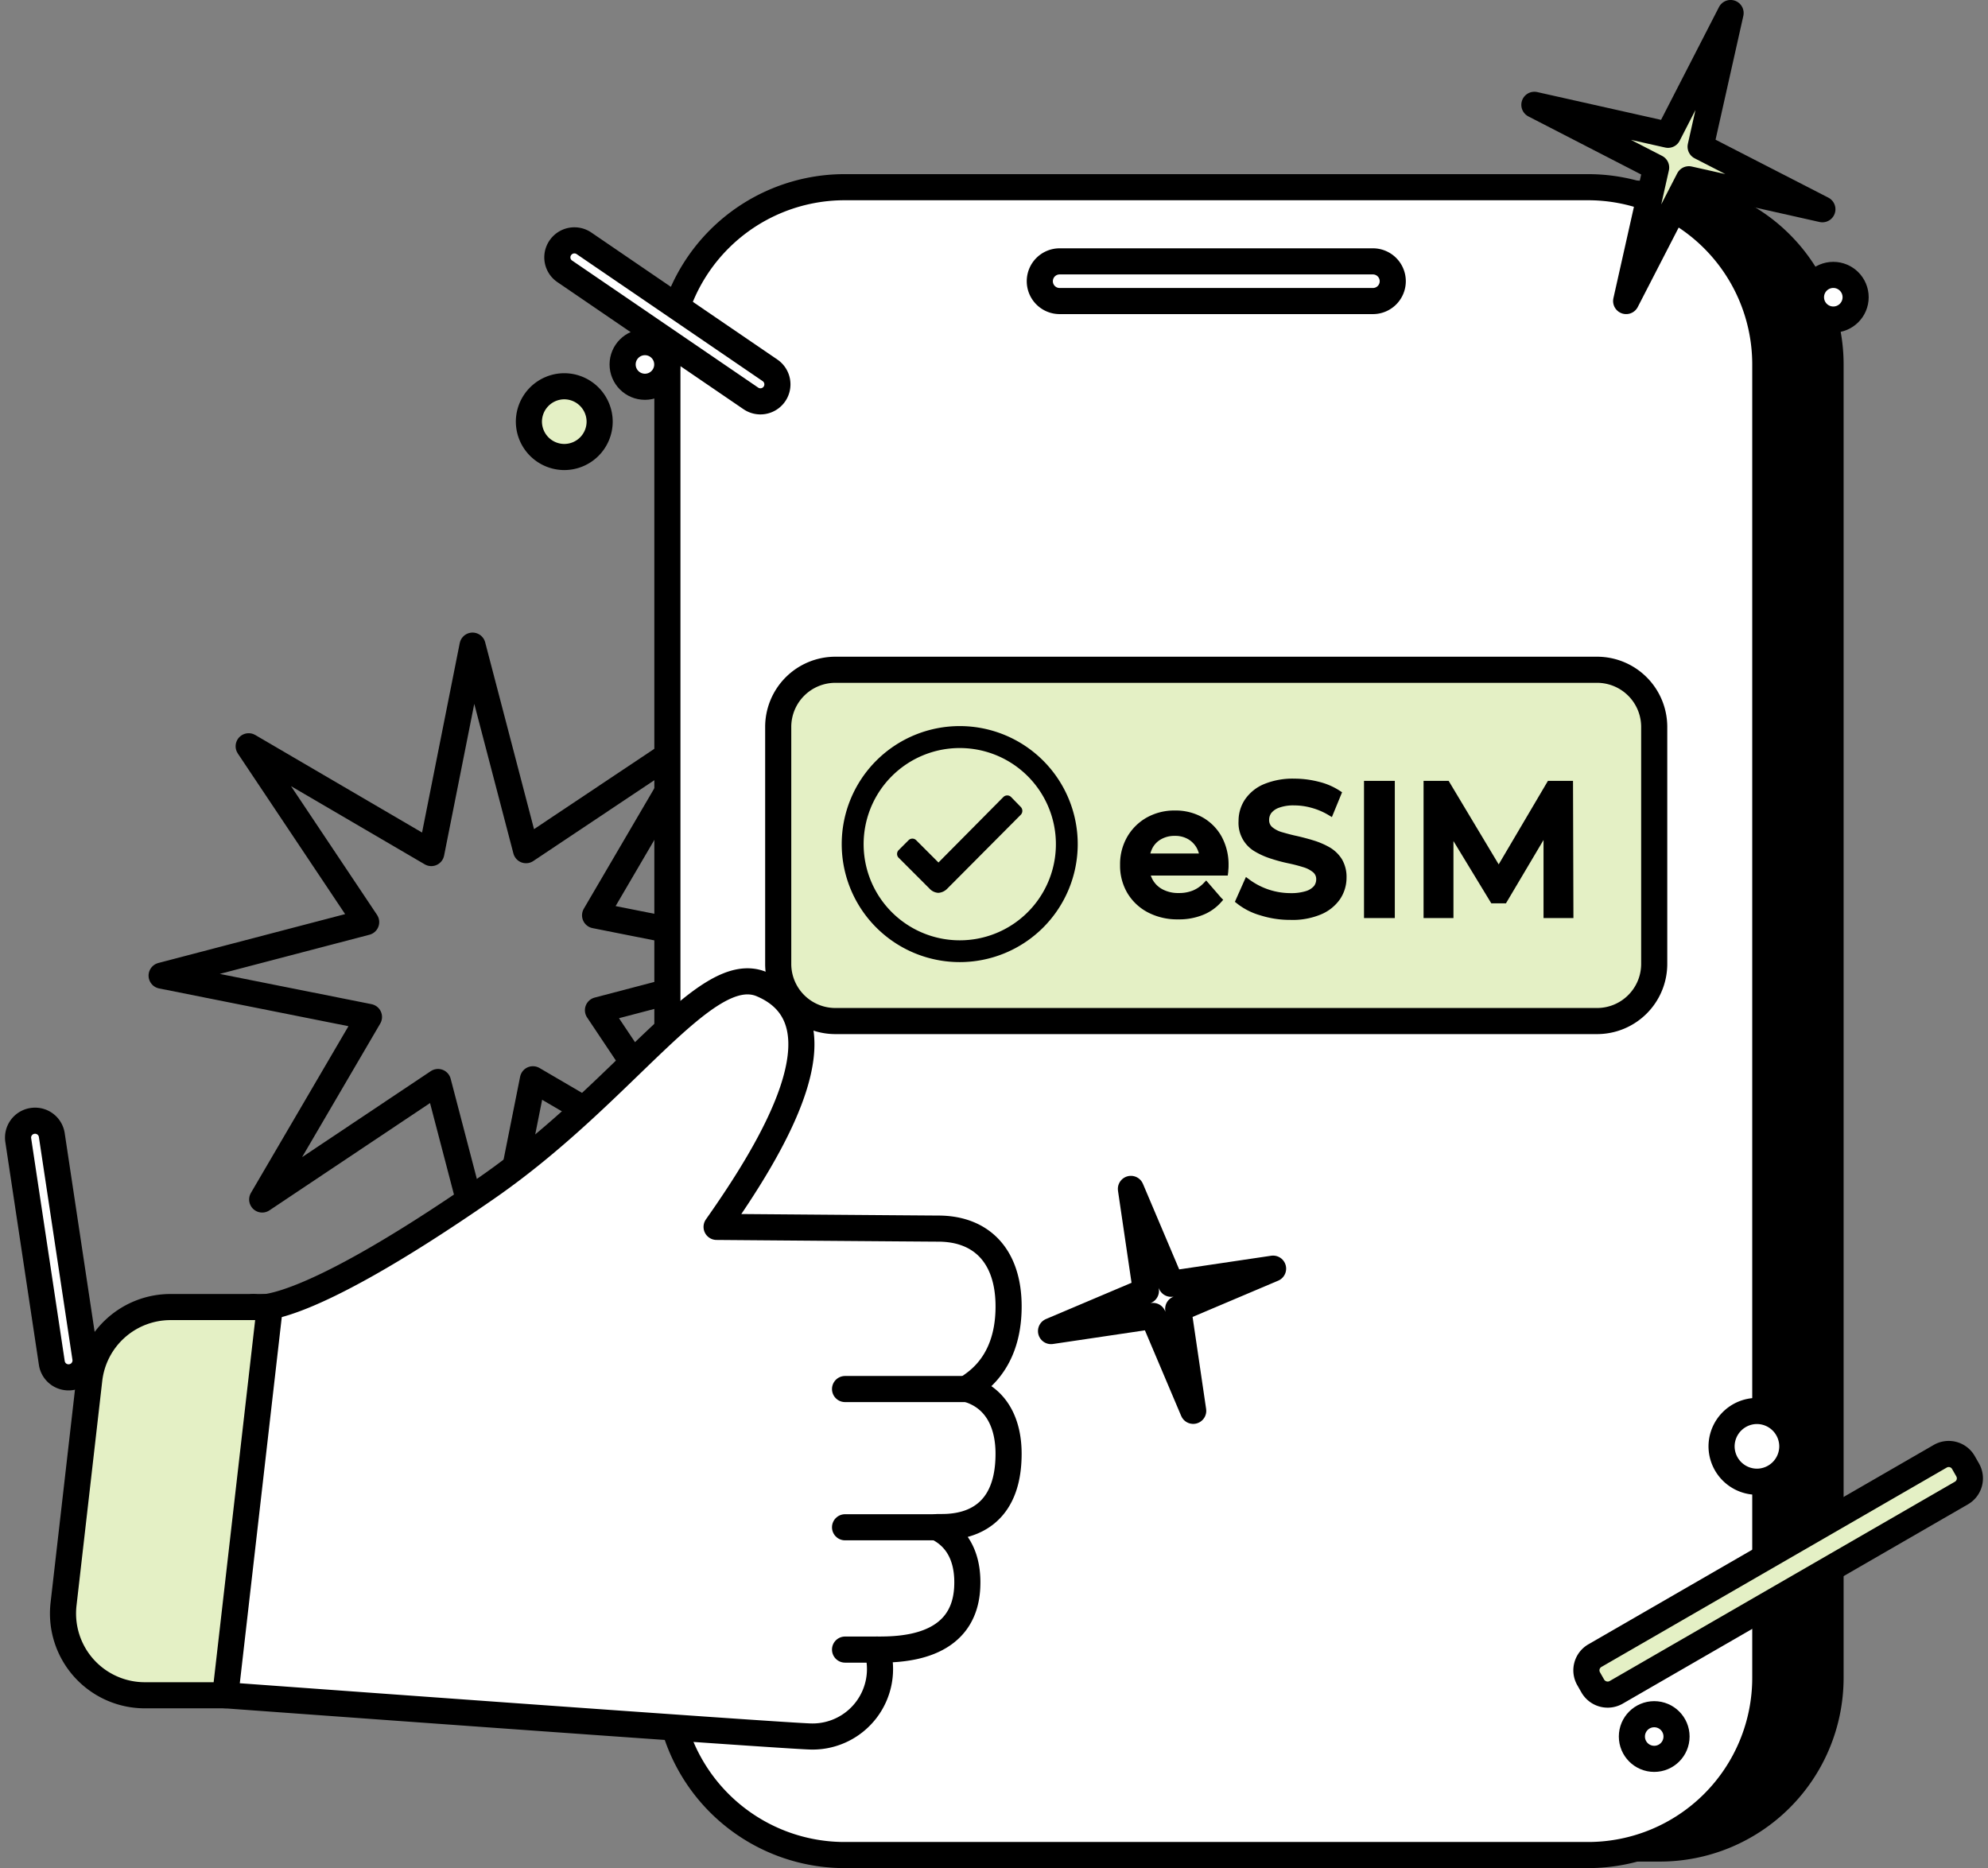
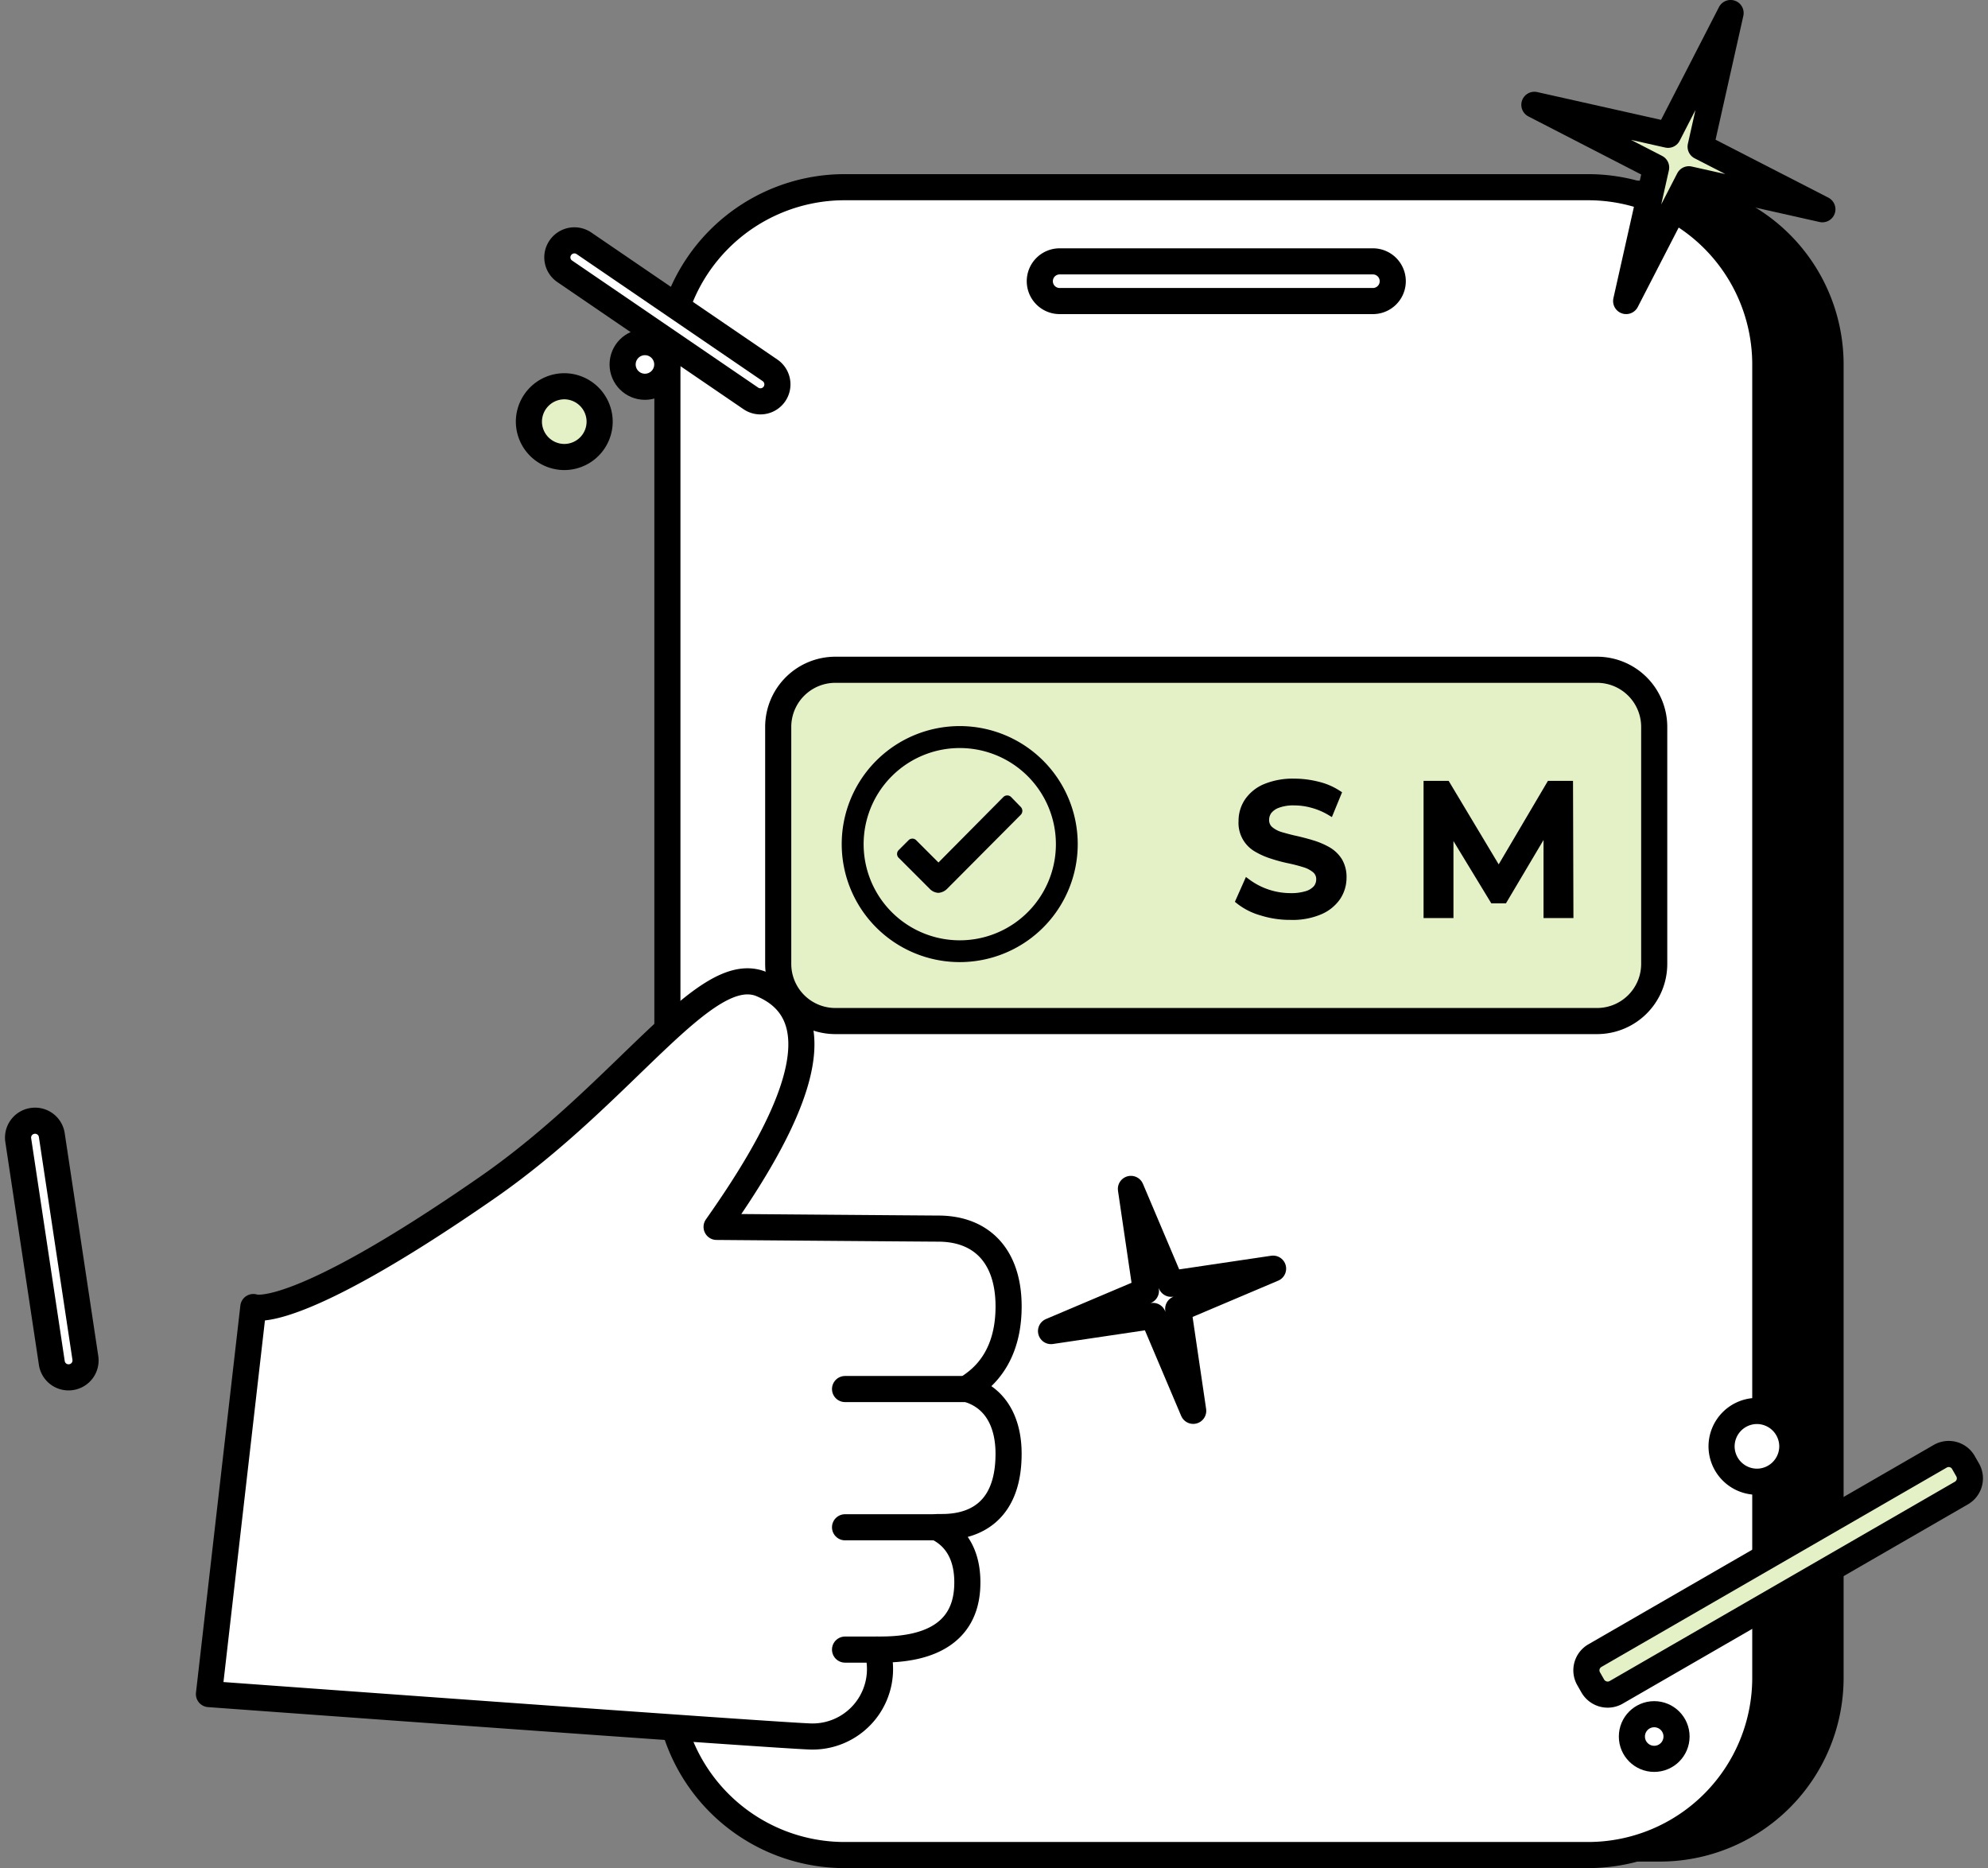
<svg xmlns="http://www.w3.org/2000/svg" width="232" height="218" viewBox="0 0 232 218">
  <rect x="0" y="0" width="232" height="218" fill="#808080" stroke="none" />
  <defs>
    <clipPath id="clip-path">
      <rect id="Rectangle_3566" data-name="Rectangle 3566" width="232" height="218" transform="translate(330 2007)" fill="#fff" stroke="#707070" stroke-width="1" />
    </clipPath>
    <linearGradient id="linear-gradient" x1="1.153" y1="0.252" x2="-0.153" y2="0.748" gradientUnits="objectBoundingBox">
      <stop offset="0" />
      <stop offset="0.862" />
      <stop offset="0.999" />
    </linearGradient>
  </defs>
  <g id="illustration_1" transform="translate(-330 -2007)" clip-path="url(#clip-path)">
    <g id="check_" transform="translate(-7.139 1474.331)">
-       <path id="Path_13227" data-name="Path 13227" d="M398.527,631.881l20.534-13.71-12.476,21.311,24.221,4.814-23.885,6.261,13.71,20.519-21.3-12.461-4.829,24.205-6.246-23.885-20.519,13.71,12.461-21.3L356,646.52l23.87-6.246-13.71-20.519,21.311,12.461,4.814-24.205Z" fill="none" stroke="#000" stroke-linecap="round" stroke-linejoin="round" stroke-width="3.047" />
      <path id="Path_13228" data-name="Path 13228" d="M530.841,749.145H444.089A20.686,20.686,0,0,1,423.4,728.459V575.2a20.686,20.686,0,0,1,20.686-20.686h86.752A20.686,20.686,0,0,1,551.527,575.2v153.26A20.687,20.687,0,0,1,530.841,749.145Z" stroke="#000" stroke-width="1.523" fill="url(#linear-gradient)" />
      <path id="Path_13229" data-name="Path 13229" d="M522.463,749.145H435.71a20.686,20.686,0,0,1-20.686-20.686V575.2a20.686,20.686,0,0,1,20.686-20.686h86.752A20.686,20.686,0,0,1,543.149,575.2v153.26A20.687,20.687,0,0,1,522.463,749.145Z" fill="#fff" stroke="#000" stroke-width="3.047" />
      <path id="Path_13230" data-name="Path 13230" d="M523.514,651.821H434.629a6.67,6.67,0,0,1-6.672-6.672V617.5a6.67,6.67,0,0,1,6.672-6.672h88.885a6.67,6.67,0,0,1,6.672,6.672v27.648A6.67,6.67,0,0,1,523.514,651.821Z" fill="#e4f0c5" stroke="#000" stroke-width="3.047" />
      <g id="Group_4830" data-name="Group 4830">
        <g id="Group_4829" data-name="Group 4829">
          <g id="Group_4828" data-name="Group 4828">
-             <path id="Path_13231" data-name="Path 13231" d="M474.646,639.574a7.016,7.016,0,0,1-3.382-.777,5.662,5.662,0,0,1-2.239-2.117,5.9,5.9,0,0,1-.792-3.077,6,6,0,0,1,.777-3.077,5.691,5.691,0,0,1,2.133-2.117,6.191,6.191,0,0,1,3.108-.777,6.044,6.044,0,0,1,3.031.746,5.428,5.428,0,0,1,2.087,2.1,6.454,6.454,0,0,1,.762,3.2,3.581,3.581,0,0,1-.015.381c-.015.152-.015.289-.03.4h-9.7v-1.813h8.256l-1.1.564a3.5,3.5,0,0,0-.4-1.752,3.074,3.074,0,0,0-1.173-1.2,3.375,3.375,0,0,0-1.737-.427,3.511,3.511,0,0,0-1.752.427,2.918,2.918,0,0,0-1.188,1.2,3.833,3.833,0,0,0-.411,1.813v.442a3.589,3.589,0,0,0,.472,1.858,3.22,3.22,0,0,0,1.341,1.249,4.272,4.272,0,0,0,2.026.442,4.625,4.625,0,0,0,1.767-.32,4.115,4.115,0,0,0,1.4-.96l1.478,1.706a5.211,5.211,0,0,1-2,1.4A7.018,7.018,0,0,1,474.646,639.574Z" stroke="#000" stroke-width="0.762" />
            <path id="Path_13232" data-name="Path 13232" d="M487.731,639.635a11.023,11.023,0,0,1-3.412-.518,7.459,7.459,0,0,1-2.6-1.325l.975-2.194a8.476,8.476,0,0,0,5.042,1.676,6.117,6.117,0,0,0,1.935-.259,2.442,2.442,0,0,0,1.1-.7,1.657,1.657,0,0,0,.35-1.021,1.405,1.405,0,0,0-.5-1.127,3.581,3.581,0,0,0-1.295-.67c-.533-.168-1.112-.32-1.767-.457a18.178,18.178,0,0,1-1.935-.518,8.525,8.525,0,0,1-1.782-.777,3.467,3.467,0,0,1-1.782-3.26,4.086,4.086,0,0,1,.67-2.285,4.658,4.658,0,0,1,2.026-1.66,8.407,8.407,0,0,1,3.458-.625,11.063,11.063,0,0,1,2.727.35,7.478,7.478,0,0,1,2.346,1.005l-.9,2.194a8.272,8.272,0,0,0-2.117-.9,7.906,7.906,0,0,0-2.087-.289,5.216,5.216,0,0,0-1.9.289,2.389,2.389,0,0,0-1.082.746,1.717,1.717,0,0,0-.335,1.036,1.441,1.441,0,0,0,.487,1.127,3.505,3.505,0,0,0,1.28.67c.533.152,1.127.32,1.782.457.655.152,1.295.32,1.935.518a8.826,8.826,0,0,1,1.767.762,3.767,3.767,0,0,1,1.295,1.249,3.683,3.683,0,0,1,.487,1.965,4.111,4.111,0,0,1-.67,2.255,4.705,4.705,0,0,1-2.041,1.66A8.137,8.137,0,0,1,487.731,639.635Z" stroke="#000" stroke-width="0.762" />
-             <path id="Path_13233" data-name="Path 13233" d="M496.7,639.422V624.174h2.833v15.248Z" stroke="#000" stroke-width="0.762" />
            <path id="Path_13234" data-name="Path 13234" d="M503.65,639.422V624.174h2.331l6.672,11.135h-1.219L518,624.174h2.331l.046,15.248h-2.727V628.378h.548l-5.53,9.323h-1.28l-5.667-9.323h.655v11.044Z" stroke="#000" stroke-width="0.762" />
          </g>
        </g>
        <g id="Icon_ionic-ios-checkmark-circle-outline_00000024710179401776269820000013717398835678090938_" transform="translate(-5.141 -5.141)">
          <path id="Path_13204_00000067946132236693788810000009428707321269065390_" d="M461.134,632.247l-1.127-1.158a.252.252,0,0,0-.183-.076h0a.252.252,0,0,0-.183.076L451.8,639l-2.864-2.864a.244.244,0,0,0-.35-.015l-.015.015-1.142,1.142a.249.249,0,0,0,0,.366h0l3.61,3.61a1.129,1.129,0,0,0,.746.366,1.225,1.225,0,0,0,.746-.35h0l8.607-8.652A.278.278,0,0,0,461.134,632.247Z" stroke="#000" stroke-width="0.762" />
          <path id="Path_13205_00000180364474334731076700000008727039939193414833_" d="M454.28,624.722a11.6,11.6,0,1,1-8.2,3.4,11.585,11.585,0,0,1,8.2-3.4m0-1.8a13.39,13.39,0,1,0,13.39,13.39,13.389,13.389,0,0,0-13.39-13.39Z" stroke="#000" stroke-width="0.762" />
        </g>
      </g>
      <g id="Group_4832" data-name="Group 4832">
        <g id="Group_4831" data-name="Group 4831">
          <path id="Path_13235" data-name="Path 13235" d="M450.014,694.763c.015-.335,4.829-2.148,4.829-9.642,0-5.849-3.138-9.079-8.211-9.079-1.005,0-25.866-.2-25.866-.2,6.383-9.064,15.553-23.962,5.271-28.318-6.6-2.8-15.827,12.491-32.035,23.733-22.971,15.934-27.3,13.938-27.3,13.938l-5.179,45.166s67.757,4.951,70.346,4.951a7.871,7.871,0,0,0,7.632-10.145c2.544,0,10.13,0,10.511-7.22.168-3.168-.884-5.773-3.565-7.053.076-.2,8.393,1.219,8.393-8.576C454.843,698.663,453.35,695.723,450.014,694.763Z" fill="#fff" stroke="#000" stroke-linecap="round" stroke-linejoin="round" stroke-width="3.047" />
-           <path id="Path_13236" data-name="Path 13236" d="M363.43,730.5h-9.384a9.546,9.546,0,0,1-9.49-10.648l3-26.186a9.545,9.545,0,0,1,9.49-8.47h11.577Z" fill="#e4f0c5" stroke="#000" stroke-linecap="round" stroke-linejoin="round" stroke-width="3.047" />
        </g>
        <line id="Line_14" data-name="Line 14" x1="14.258" transform="translate(435.756 694.763)" fill="none" stroke="#000" stroke-linecap="round" stroke-linejoin="round" stroke-width="3.047" />
        <line id="Line_15" data-name="Line 15" x2="10.694" transform="translate(435.756 710.895)" fill="none" stroke="#000" stroke-linecap="round" stroke-linejoin="round" stroke-width="3.047" />
        <line id="Line_16" data-name="Line 16" x2="3.747" transform="translate(435.756 725.169)" fill="none" stroke="#000" stroke-linecap="round" stroke-linejoin="round" stroke-width="3.047" />
      </g>
      <path id="Path_13237" data-name="Path 13237" d="M497.359,567.8H460.8a2.314,2.314,0,0,1-2.315-2.315h0a2.314,2.314,0,0,1,2.315-2.315h36.559a2.314,2.314,0,0,1,2.315,2.315h0A2.314,2.314,0,0,1,497.359,567.8Z" fill="none" stroke="#000" stroke-linecap="round" stroke-linejoin="round" stroke-width="3.047" />
      <path id="Path_13238" data-name="Path 13238" d="M531.8,548.4l7.3-14.212-3.5,15.6,14.212,7.3-15.583-3.5L526.911,567.8l3.5-15.583L516.2,544.9Z" fill="#e4f0c5" stroke="#000" stroke-linecap="round" stroke-linejoin="round" stroke-width="3.047" />
      <path id="Path_13239" data-name="Path 13239" d="M470.868,683.308l-1.752-11.9,4.692,11.074,11.9-1.767-11.074,4.692,1.752,11.9-4.692-11.074L459.794,688Z" fill="#fff" stroke="#000" stroke-linecap="round" stroke-linejoin="round" stroke-width="3.047" />
      <path id="Path_13240" data-name="Path 13240" d="M523.026,729.434l-.487-.853a1.978,1.978,0,0,1,.731-2.711l40.291-23.261a1.978,1.978,0,0,1,2.711.731l.487.853a1.978,1.978,0,0,1-.731,2.711l-40.291,23.261A2.005,2.005,0,0,1,523.026,729.434Z" fill="#e4f0c5" stroke="#000" stroke-linecap="round" stroke-linejoin="round" stroke-width="3.047" />
      <path id="Path_13241" data-name="Path 13241" d="M345.439,693.377h0a1.971,1.971,0,0,1-2.254-1.66l-3.915-25.988a1.97,1.97,0,0,1,1.66-2.255h0a1.97,1.97,0,0,1,2.254,1.66l3.915,25.988A1.97,1.97,0,0,1,345.439,693.377Z" fill="#fff" stroke="#000" stroke-linecap="round" stroke-linejoin="round" stroke-width="3.047" />
      <path id="Path_13242" data-name="Path 13242" d="M402.533,561.581h0a1.985,1.985,0,0,1,2.757-.518L427,575.885a1.985,1.985,0,0,1,.518,2.757h0a1.985,1.985,0,0,1-2.757.518l-21.707-14.822A1.967,1.967,0,0,1,402.533,561.581Z" fill="#fff" stroke="#000" stroke-linecap="round" stroke-linejoin="round" stroke-width="3.047" />
      <path id="Path_13243" data-name="Path 13243" d="M402.99,586h0a4.141,4.141,0,0,1-4.128-4.128h0a4.141,4.141,0,0,1,4.128-4.128h0a4.141,4.141,0,0,1,4.128,4.128h0A4.131,4.131,0,0,1,402.99,586Z" fill="#e4f0c5" stroke="#000" stroke-linecap="round" stroke-linejoin="round" stroke-width="3.047" />
      <path id="Path_13244" data-name="Path 13244" d="M542.174,705.579h0a4.141,4.141,0,0,1-4.128-4.128h0a4.141,4.141,0,0,1,4.128-4.128h0a4.141,4.141,0,0,1,4.128,4.128h0A4.141,4.141,0,0,1,542.174,705.579Z" fill="#fff" stroke="#000" stroke-linecap="round" stroke-linejoin="round" stroke-width="3.047" />
-       <circle id="Ellipse_1180" data-name="Ellipse 1180" cx="2.605" cy="2.605" r="2.605" transform="translate(548.481 564.749)" fill="#fff" stroke="#000" stroke-linecap="round" stroke-linejoin="round" stroke-width="3.047" />
      <circle id="Ellipse_1181" data-name="Ellipse 1181" cx="2.605" cy="2.605" r="2.605" transform="translate(409.799 572.594)" fill="#fff" stroke="#000" stroke-linecap="round" stroke-linejoin="round" stroke-width="3.047" />
      <circle id="Ellipse_1182" data-name="Ellipse 1182" cx="2.605" cy="2.605" r="2.605" transform="translate(527.581 732.709)" fill="#fff" stroke="#000" stroke-linecap="round" stroke-linejoin="round" stroke-width="3.047" />
    </g>
  </g>
</svg>